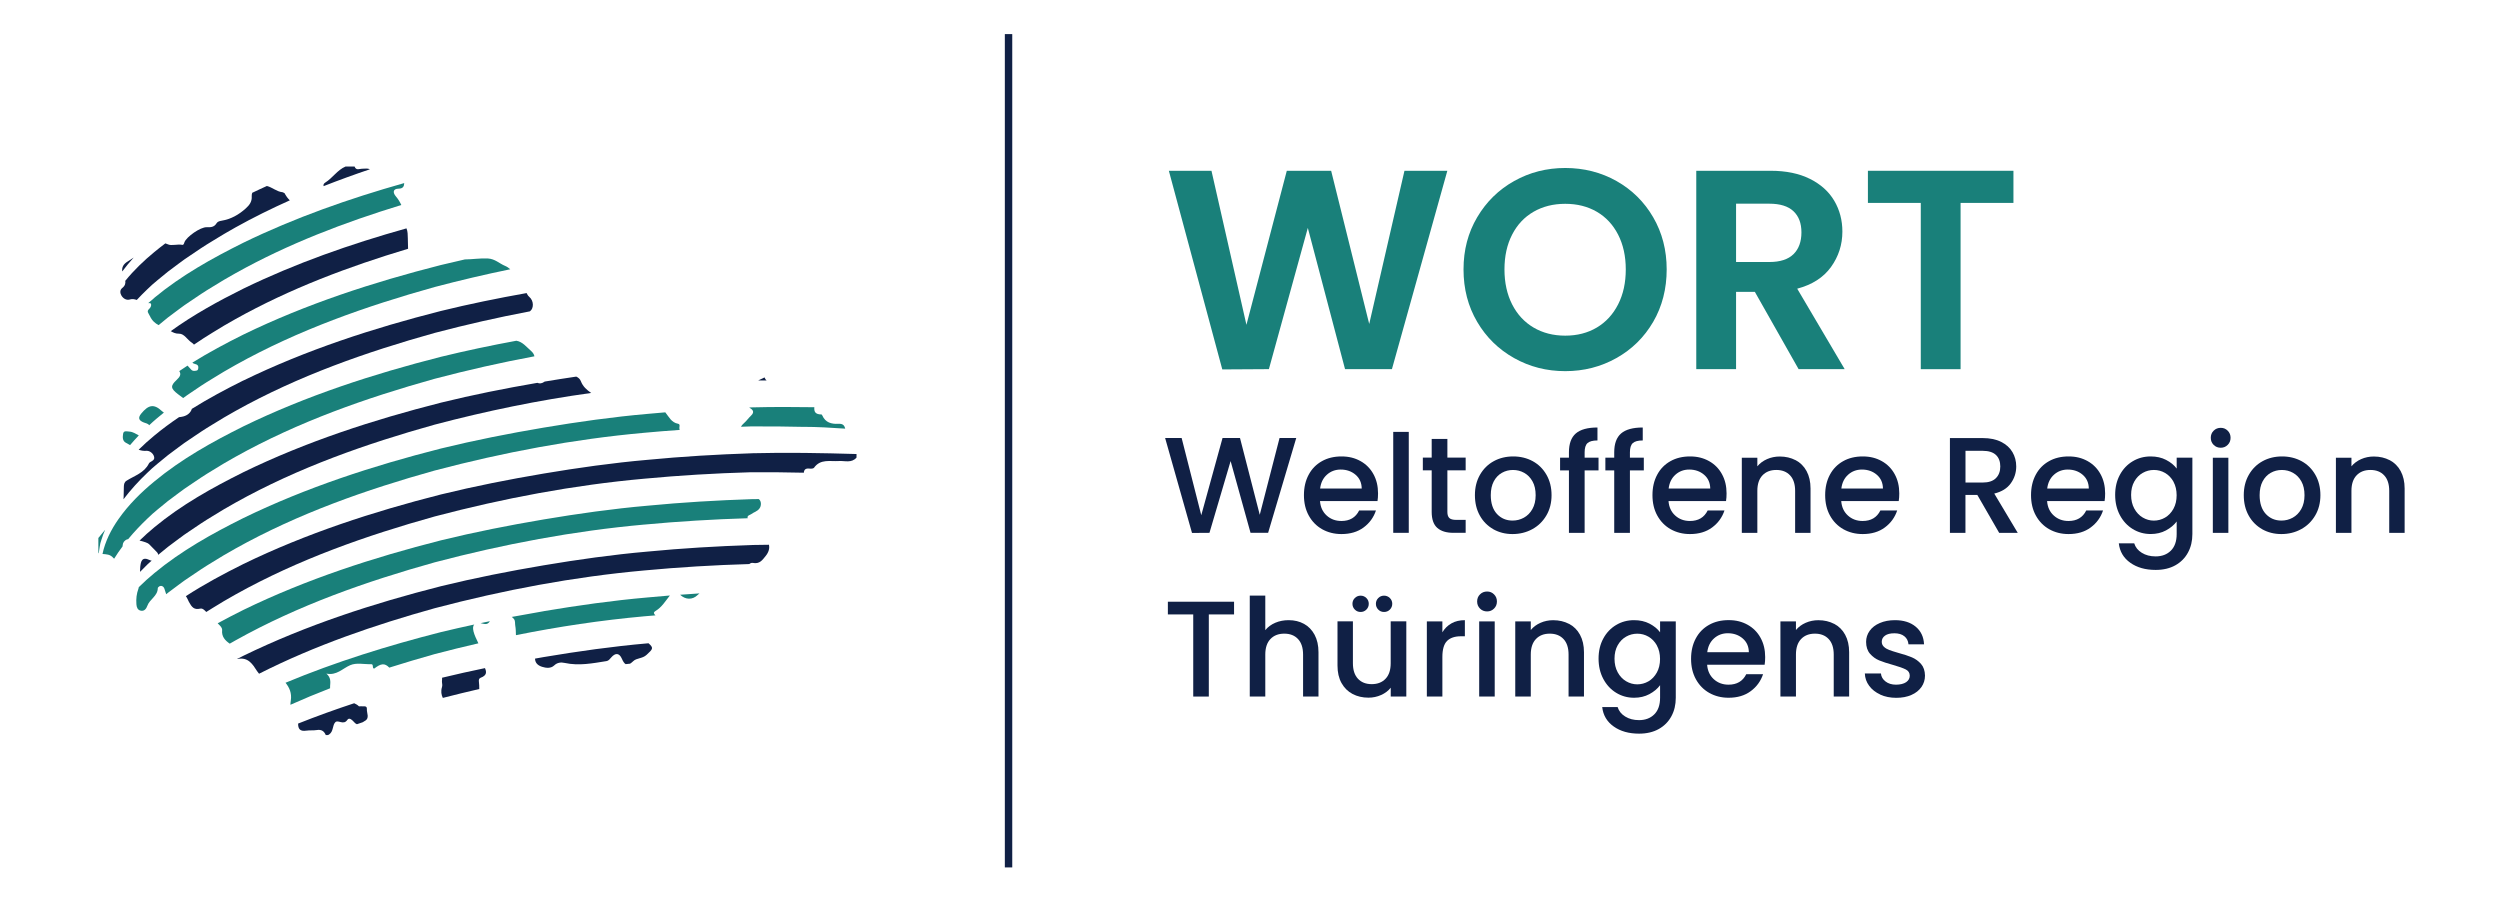
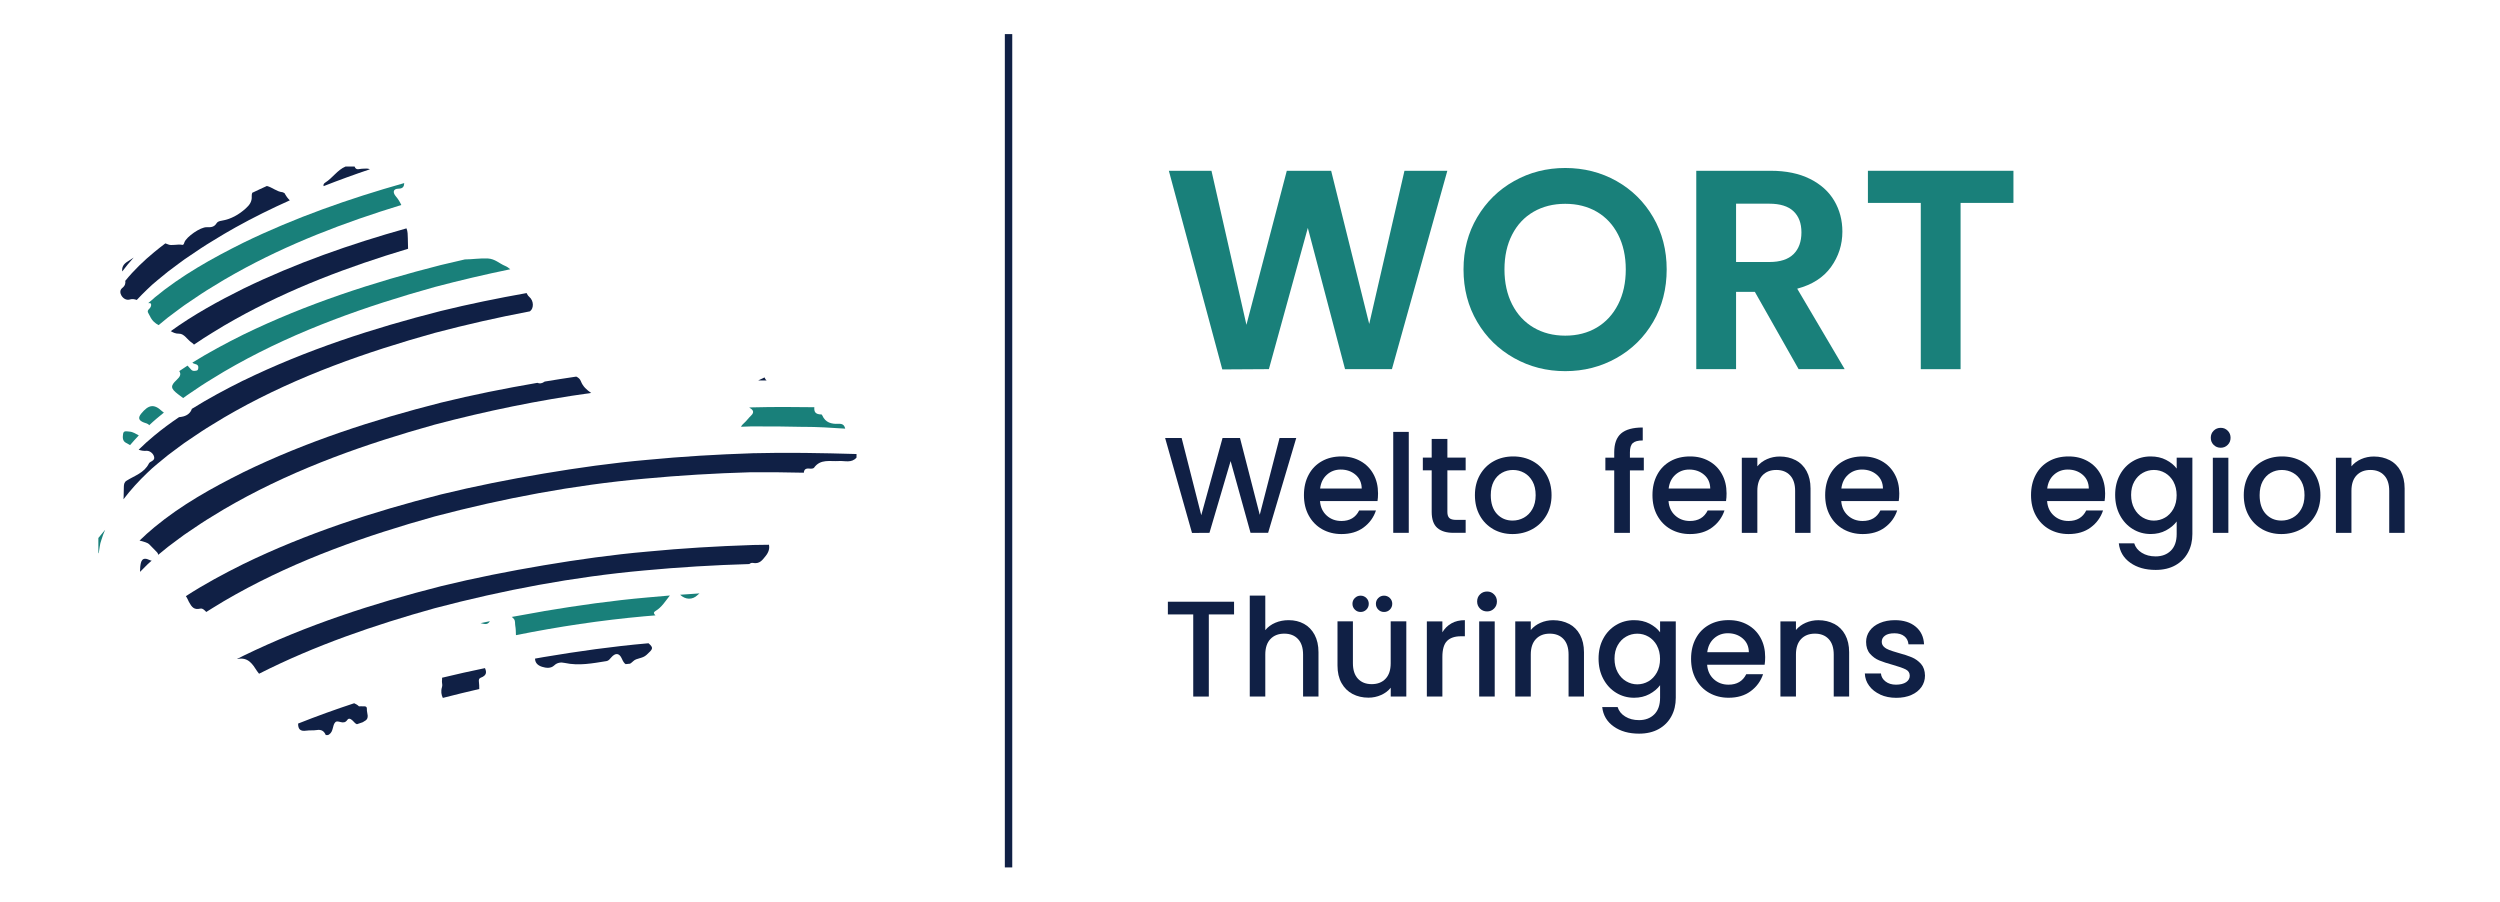
<svg xmlns="http://www.w3.org/2000/svg" id="uuid-cc8ed77c-999f-4c26-bf38-595e88186ce9" viewBox="0 0 610 220">
  <path d="m353.15,41.67l-13.52,48.4h-11.44l-9.08-34.46-9.5,34.46-11.37.07-13.04-48.47h10.4l8.53,37.59,9.85-37.59h10.82l9.29,37.38,8.6-37.38h10.47Z" style="fill:#19807a;" />
  <path d="m369.44,87.37c-3.79-2.13-6.8-5.07-9.01-8.84-2.22-3.77-3.33-8.03-3.33-12.79s1.11-8.96,3.33-12.72,5.22-6.72,9.01-8.84c3.79-2.13,7.95-3.19,12.48-3.19s8.75,1.06,12.52,3.19c3.77,2.13,6.75,5.07,8.94,8.84,2.19,3.77,3.29,8.01,3.29,12.72s-1.1,9.03-3.29,12.79c-2.2,3.77-5.19,6.72-8.98,8.84-3.79,2.13-7.95,3.19-12.48,3.19s-8.69-1.06-12.48-3.19Zm20.18-7.45c2.22-1.32,3.95-3.2,5.2-5.65,1.25-2.45,1.87-5.29,1.87-8.53s-.63-6.07-1.87-8.49c-1.25-2.43-2.98-4.29-5.2-5.58-2.22-1.29-4.78-1.94-7.7-1.94s-5.49.65-7.73,1.94c-2.24,1.29-3.99,3.16-5.23,5.58-1.25,2.43-1.87,5.26-1.87,8.49s.63,6.08,1.87,8.53c1.25,2.45,2.99,4.33,5.23,5.65,2.24,1.32,4.82,1.98,7.73,1.98s5.48-.66,7.7-1.98Z" style="fill:#19807a;" />
  <path d="m438.86,90.07l-10.68-18.86h-4.58v18.86h-9.71v-48.4h18.17c3.74,0,6.93.66,9.57,1.98,2.64,1.32,4.61,3.1,5.93,5.34,1.32,2.24,1.98,4.75,1.98,7.52,0,3.19-.93,6.07-2.77,8.63-1.85,2.57-4.6,4.33-8.25,5.3l11.58,19.63h-11.24Zm-15.26-26.14h8.12c2.63,0,4.6-.64,5.89-1.91,1.29-1.27,1.94-3.04,1.94-5.31s-.65-3.94-1.94-5.17c-1.29-1.22-3.26-1.84-5.89-1.84h-8.12v14.22Z" style="fill:#19807a;" />
  <path d="m491.28,41.67v7.84h-12.9v40.57h-9.71v-40.57h-12.9v-7.84h35.5Z" style="fill:#19807a;" />
  <path d="m316.28,106.88l-6.86,23.13h-4.29l-4.86-17.51-5.16,17.51-4.26.03-6.56-23.17h4.03l4.79,18.84,5.19-18.84h4.26l4.82,18.74,4.83-18.74h4.06Z" style="fill:#102045;" />
  <path d="m336.09,122.26h-14.01c.11,1.47.65,2.64,1.63,3.53.98.89,2.18,1.33,3.59,1.33,2.04,0,3.48-.85,4.33-2.56h4.1c-.56,1.68-1.56,3.07-3.01,4.14-1.45,1.08-3.26,1.61-5.41,1.61-1.75,0-3.32-.4-4.71-1.18-1.39-.79-2.47-1.9-3.26-3.33-.79-1.43-1.18-3.09-1.18-4.98s.38-3.55,1.15-4.98c.76-1.43,1.84-2.53,3.23-3.31,1.38-.78,2.98-1.16,4.78-1.16s3.27.38,4.63,1.13c1.35.75,2.41,1.81,3.16,3.18.76,1.37,1.13,2.93,1.13,4.71,0,.69-.04,1.31-.13,1.86Zm-3.83-3.06c-.02-1.4-.52-2.52-1.5-3.36-.98-.84-2.19-1.27-3.63-1.27-1.31,0-2.43.42-3.36,1.25-.93.83-1.49,1.96-1.66,3.38h10.15Z" style="fill:#102045;" />
  <path d="m343.74,105.38v24.63h-3.79v-24.63h3.79Z" style="fill:#102045;" />
  <path d="m353.16,114.77v10.15c0,.69.16,1.18.48,1.48.32.3.87.45,1.65.45h2.33v3.16h-2.99c-1.71,0-3.02-.4-3.93-1.2-.91-.8-1.37-2.1-1.37-3.9v-10.15h-2.16v-3.1h2.16v-4.56h3.83v4.56h4.46v3.1h-4.46Z" style="fill:#102045;" />
  <path d="m364.38,129.13c-1.4-.79-2.5-1.9-3.3-3.33-.8-1.43-1.2-3.09-1.2-4.98s.41-3.52,1.23-4.96c.82-1.44,1.94-2.55,3.36-3.33,1.42-.78,3.01-1.16,4.76-1.16s3.34.39,4.76,1.16c1.42.78,2.54,1.89,3.36,3.33.82,1.44,1.23,3.09,1.23,4.96s-.42,3.52-1.27,4.96c-.85,1.44-1.99,2.56-3.45,3.35-1.45.79-3.06,1.18-4.81,1.18s-3.29-.4-4.69-1.18Zm7.44-2.81c.85-.47,1.55-1.16,2.08-2.1.53-.93.8-2.06.8-3.39s-.25-2.46-.77-3.38c-.51-.92-1.19-1.61-2.03-2.08-.85-.47-1.75-.7-2.73-.7s-1.88.23-2.71.7-1.49,1.16-1.98,2.08c-.49.92-.73,2.05-.73,3.38,0,1.97.51,3.5,1.51,4.58,1.01,1.08,2.28,1.61,3.81,1.61.98,0,1.89-.23,2.75-.7Z" style="fill:#102045;" />
-   <path d="m390.04,114.77h-3.39v15.25h-3.83v-15.25h-2.16v-3.1h2.16v-1.3c0-2.11.56-3.64,1.68-4.61,1.12-.96,2.88-1.45,5.28-1.45v3.16c-1.15,0-1.96.22-2.43.65-.47.43-.7,1.18-.7,2.25v1.3h3.39v3.1Z" style="fill:#102045;" />
  <path d="m401.09,114.77h-3.39v15.25h-3.83v-15.25h-2.16v-3.1h2.16v-1.3c0-2.11.56-3.64,1.68-4.61,1.12-.96,2.88-1.45,5.28-1.45v3.16c-1.15,0-1.96.22-2.43.65-.47.43-.7,1.18-.7,2.25v1.3h3.39v3.1Z" style="fill:#102045;" />
  <path d="m421.13,122.26h-14.01c.11,1.47.65,2.64,1.63,3.53.98.89,2.18,1.33,3.59,1.33,2.04,0,3.48-.85,4.33-2.56h4.1c-.56,1.68-1.56,3.07-3.01,4.14-1.45,1.08-3.26,1.61-5.41,1.61-1.75,0-3.32-.4-4.71-1.18-1.39-.79-2.47-1.9-3.26-3.33-.79-1.43-1.18-3.09-1.18-4.98s.38-3.55,1.15-4.98c.76-1.43,1.84-2.53,3.23-3.31,1.38-.78,2.98-1.16,4.78-1.16s3.27.38,4.63,1.13c1.35.75,2.41,1.81,3.16,3.18.76,1.37,1.13,2.93,1.13,4.71,0,.69-.04,1.31-.13,1.86Zm-3.83-3.06c-.02-1.4-.52-2.52-1.5-3.36-.98-.84-2.19-1.27-3.63-1.27-1.31,0-2.43.42-3.36,1.25s-1.49,1.96-1.66,3.38h10.15Z" style="fill:#102045;" />
  <path d="m438.12,112.27c1.14.6,2.04,1.49,2.68,2.67.64,1.18.97,2.6.97,4.26v10.82h-3.76v-10.25c0-1.64-.41-2.9-1.23-3.78-.82-.88-1.94-1.32-3.36-1.32s-2.55.44-3.38,1.32c-.83.87-1.25,2.13-1.25,3.78v10.25h-3.79v-18.34h3.79v2.1c.62-.75,1.42-1.34,2.38-1.76.96-.42,1.99-.63,3.08-.63,1.44,0,2.73.3,3.88.9Z" style="fill:#102045;" />
  <path d="m463.27,122.26h-14.01c.11,1.47.65,2.64,1.63,3.53.98.89,2.18,1.33,3.59,1.33,2.04,0,3.48-.85,4.33-2.56h4.1c-.56,1.68-1.56,3.07-3.01,4.14-1.45,1.08-3.26,1.61-5.41,1.61-1.75,0-3.32-.4-4.71-1.18-1.39-.79-2.47-1.9-3.26-3.33-.79-1.43-1.18-3.09-1.18-4.98s.38-3.55,1.15-4.98c.76-1.43,1.84-2.53,3.23-3.31,1.38-.78,2.98-1.16,4.78-1.16s3.27.38,4.63,1.13c1.35.75,2.41,1.81,3.16,3.18.76,1.37,1.13,2.93,1.13,4.71,0,.69-.04,1.31-.13,1.86Zm-3.83-3.06c-.02-1.4-.52-2.52-1.5-3.36-.98-.84-2.19-1.27-3.63-1.27-1.31,0-2.43.42-3.36,1.25-.93.83-1.49,1.96-1.66,3.38h10.15Z" style="fill:#102045;" />
-   <path d="m487.8,130.02l-5.33-9.25h-2.9v9.25h-3.79v-23.13h7.99c1.77,0,3.28.31,4.51.93,1.23.62,2.15,1.45,2.76,2.5.61,1.04.92,2.21.92,3.49,0,1.51-.44,2.88-1.32,4.11-.88,1.23-2.22,2.07-4.04,2.51l5.73,9.59h-4.53Zm-8.22-12.28h4.2c1.42,0,2.49-.35,3.21-1.06.72-.71,1.08-1.67,1.08-2.86s-.35-2.14-1.06-2.81c-.71-.67-1.79-1.01-3.23-1.01h-4.2v7.76Z" style="fill:#102045;" />
  <path d="m513.5,122.26h-14.01c.11,1.47.65,2.64,1.63,3.53.98.89,2.18,1.33,3.59,1.33,2.04,0,3.48-.85,4.33-2.56h4.1c-.56,1.68-1.56,3.07-3.01,4.14-1.45,1.08-3.26,1.61-5.41,1.61-1.75,0-3.32-.4-4.71-1.18-1.39-.79-2.47-1.9-3.26-3.33-.79-1.43-1.18-3.09-1.18-4.98s.38-3.55,1.15-4.98c.76-1.43,1.84-2.53,3.23-3.31,1.38-.78,2.98-1.16,4.78-1.16s3.27.38,4.63,1.13c1.35.75,2.41,1.81,3.16,3.18.76,1.37,1.13,2.93,1.13,4.71,0,.69-.04,1.31-.13,1.86Zm-3.83-3.06c-.02-1.4-.52-2.52-1.5-3.36-.98-.84-2.19-1.27-3.63-1.27-1.31,0-2.43.42-3.36,1.25-.93.83-1.49,1.96-1.66,3.38h10.15Z" style="fill:#102045;" />
  <path d="m528.53,112.22c1.1.57,1.96,1.27,2.58,2.11v-2.66h3.83v18.64c0,1.68-.35,3.19-1.07,4.51-.71,1.32-1.74,2.36-3.08,3.11-1.34.75-2.95,1.13-4.81,1.13-2.48,0-4.55-.58-6.19-1.75-1.64-1.16-2.58-2.75-2.8-4.74h3.76c.29.95.9,1.73,1.85,2.31.94.59,2.07.88,3.38.88,1.53,0,2.77-.47,3.71-1.4.94-.93,1.42-2.29,1.42-4.06v-3.06c-.64.87-1.52,1.59-2.61,2.18-1.1.59-2.35.88-3.74.88-1.6,0-3.06-.41-4.38-1.22-1.32-.81-2.36-1.94-3.13-3.39-.77-1.45-1.15-3.1-1.15-4.94s.38-3.47,1.15-4.89c.76-1.42,1.81-2.52,3.13-3.31,1.32-.79,2.78-1.18,4.38-1.18,1.42,0,2.68.28,3.78.85Zm1.8,5.31c-.52-.93-1.21-1.64-2.05-2.13-.84-.49-1.75-.73-2.73-.73s-1.89.24-2.73.72c-.85.48-1.53,1.18-2.05,2.1-.52.92-.78,2.01-.78,3.28s.26,2.38.78,3.33c.52.95,1.21,1.68,2.06,2.18.85.5,1.76.75,2.71.75s1.89-.24,2.73-.73,1.53-1.21,2.05-2.15c.52-.94.78-2.05.78-3.31s-.26-2.36-.78-3.3Z" style="fill:#102045;" />
  <path d="m540.13,108.55c-.47-.47-.7-1.04-.7-1.73s.23-1.27.7-1.73c.47-.47,1.04-.7,1.73-.7s1.23.23,1.7.7c.47.47.7,1.04.7,1.73s-.23,1.27-.7,1.73c-.47.47-1.03.7-1.7.7s-1.27-.23-1.73-.7Zm3.59,3.13v18.34h-3.79v-18.34h3.79Z" style="fill:#102045;" />
  <path d="m551.98,129.13c-1.4-.79-2.5-1.9-3.3-3.33-.8-1.43-1.2-3.09-1.2-4.98s.41-3.52,1.23-4.96c.82-1.44,1.94-2.55,3.36-3.33,1.42-.78,3.01-1.16,4.76-1.16s3.34.39,4.76,1.16c1.42.78,2.54,1.89,3.36,3.33.82,1.44,1.23,3.09,1.23,4.96s-.42,3.52-1.27,4.96c-.85,1.44-1.99,2.56-3.45,3.35-1.45.79-3.06,1.18-4.81,1.18s-3.29-.4-4.69-1.18Zm7.44-2.81c.85-.47,1.55-1.16,2.08-2.1.53-.93.8-2.06.8-3.39s-.25-2.46-.77-3.38c-.51-.92-1.19-1.61-2.03-2.08-.85-.47-1.75-.7-2.73-.7s-1.88.23-2.71.7c-.83.47-1.49,1.16-1.98,2.08-.49.92-.73,2.05-.73,3.38,0,1.97.51,3.5,1.51,4.58,1.01,1.08,2.28,1.61,3.81,1.61.98,0,1.89-.23,2.75-.7Z" style="fill:#102045;" />
  <path d="m583.08,112.27c1.14.6,2.04,1.49,2.68,2.67.64,1.18.97,2.6.97,4.26v10.82h-3.76v-10.25c0-1.64-.41-2.9-1.23-3.78-.82-.88-1.94-1.32-3.36-1.32s-2.55.44-3.38,1.32c-.83.87-1.25,2.13-1.25,3.78v10.25h-3.79v-18.34h3.79v2.1c.62-.75,1.42-1.34,2.38-1.76.96-.42,1.99-.63,3.08-.63,1.44,0,2.73.3,3.88.9Z" style="fill:#102045;" />
  <path d="m301.11,146.82v3.1h-6.16v20.04h-3.8v-20.04h-6.19v-3.1h16.14Z" style="fill:#102045;" />
  <path d="m318.16,152.21c1.1.6,1.96,1.49,2.6,2.67.63,1.18.95,2.6.95,4.26v10.82h-3.76v-10.25c0-1.64-.41-2.9-1.23-3.78-.82-.88-1.94-1.32-3.36-1.32s-2.55.44-3.38,1.32c-.83.87-1.25,2.13-1.25,3.78v10.25h-3.79v-24.63h3.79v8.42c.64-.78,1.46-1.38,2.45-1.8.99-.42,2.07-.63,3.25-.63,1.4,0,2.65.3,3.74.9Z" style="fill:#102045;" />
  <path d="m343.14,151.62v18.34h-3.8v-2.16c-.6.76-1.38,1.35-2.35,1.78-.96.43-1.99.65-3.08.65-1.44,0-2.74-.3-3.88-.9-1.14-.6-2.04-1.49-2.7-2.67-.66-1.18-.98-2.6-.98-4.26v-10.79h3.76v10.22c0,1.64.41,2.9,1.23,3.78.82.88,1.94,1.32,3.36,1.32s2.55-.44,3.38-1.32c.83-.87,1.25-2.13,1.25-3.78v-10.22h3.8Zm-12.56-2.88c-.39-.39-.58-.86-.58-1.41s.19-1.03.58-1.41c.39-.39.86-.58,1.41-.58s1.03.2,1.41.58c.39.39.58.86.58,1.41s-.2,1.03-.58,1.41c-.39.39-.86.58-1.41.58s-1.03-.19-1.41-.58Zm5.72,0c-.39-.39-.58-.86-.58-1.41s.2-1.03.58-1.41c.39-.39.86-.58,1.41-.58s1.03.2,1.42.58c.39.39.58.86.58,1.41s-.2,1.03-.58,1.41c-.39.39-.86.58-1.42.58s-1.03-.19-1.41-.58Z" style="fill:#102045;" />
  <path d="m354.15,152.1c.92-.52,2.01-.78,3.28-.78v3.93h-.96c-1.49,0-2.61.38-3.38,1.13-.76.76-1.15,2.06-1.15,3.93v9.65h-3.79v-18.34h3.79v2.66c.56-.93,1.29-1.66,2.22-2.18Z" style="fill:#102045;" />
  <path d="m361.12,148.49c-.47-.47-.7-1.04-.7-1.73s.23-1.27.7-1.73c.47-.47,1.04-.7,1.73-.7s1.23.23,1.7.7.7,1.04.7,1.73-.23,1.27-.7,1.73c-.47.47-1.03.7-1.7.7s-1.27-.23-1.73-.7Zm3.59,3.13v18.34h-3.79v-18.34h3.79Z" style="fill:#102045;" />
  <path d="m382.84,152.21c1.14.6,2.04,1.49,2.68,2.67.64,1.18.97,2.6.97,4.26v10.82h-3.76v-10.25c0-1.64-.41-2.9-1.23-3.78-.82-.88-1.94-1.32-3.36-1.32s-2.55.44-3.38,1.32c-.83.87-1.25,2.13-1.25,3.78v10.25h-3.79v-18.34h3.79v2.1c.62-.75,1.42-1.34,2.38-1.76.96-.42,1.99-.63,3.08-.63,1.44,0,2.73.3,3.88.9Z" style="fill:#102045;" />
  <path d="m402.48,152.17c1.1.57,1.96,1.27,2.58,2.11v-2.66h3.83v18.64c0,1.68-.35,3.19-1.07,4.51-.71,1.32-1.74,2.36-3.08,3.11-1.34.75-2.95,1.13-4.81,1.13-2.48,0-4.55-.58-6.19-1.75-1.64-1.16-2.58-2.75-2.8-4.74h3.76c.29.95.9,1.73,1.85,2.31.94.59,2.07.88,3.38.88,1.53,0,2.77-.47,3.71-1.4.94-.93,1.42-2.29,1.42-4.06v-3.06c-.64.87-1.52,1.59-2.61,2.18-1.1.59-2.35.88-3.74.88-1.6,0-3.06-.41-4.38-1.22-1.32-.81-2.36-1.94-3.13-3.39-.77-1.45-1.15-3.1-1.15-4.94s.38-3.47,1.15-4.89c.76-1.42,1.81-2.52,3.13-3.31,1.32-.79,2.78-1.18,4.38-1.18,1.42,0,2.68.28,3.78.85Zm1.8,5.31c-.52-.93-1.21-1.64-2.05-2.13-.84-.49-1.75-.73-2.73-.73s-1.89.24-2.73.72c-.85.48-1.53,1.18-2.05,2.1-.52.92-.78,2.01-.78,3.28s.26,2.38.78,3.33c.52.95,1.21,1.68,2.06,2.18.85.5,1.76.75,2.71.75s1.89-.24,2.73-.73c.84-.49,1.53-1.21,2.05-2.15.52-.94.78-2.05.78-3.31s-.26-2.36-.78-3.3Z" style="fill:#102045;" />
  <path d="m430.55,162.2h-14.01c.11,1.47.65,2.64,1.63,3.53.98.89,2.18,1.33,3.59,1.33,2.04,0,3.48-.85,4.33-2.56h4.1c-.56,1.68-1.56,3.07-3.01,4.14-1.45,1.08-3.26,1.61-5.41,1.61-1.75,0-3.32-.4-4.71-1.18-1.39-.79-2.47-1.9-3.26-3.33-.79-1.43-1.18-3.09-1.18-4.98s.38-3.55,1.15-4.98c.76-1.43,1.84-2.53,3.23-3.31,1.38-.78,2.98-1.16,4.78-1.16s3.27.38,4.63,1.13c1.35.75,2.41,1.81,3.16,3.18.76,1.37,1.13,2.93,1.13,4.71,0,.69-.04,1.31-.13,1.86Zm-3.83-3.06c-.02-1.4-.52-2.52-1.5-3.36-.98-.84-2.19-1.27-3.63-1.27-1.31,0-2.43.42-3.36,1.25-.93.83-1.49,1.96-1.66,3.38h10.15Z" style="fill:#102045;" />
  <path d="m447.54,152.21c1.14.6,2.04,1.49,2.68,2.67.64,1.18.97,2.6.97,4.26v10.82h-3.76v-10.25c0-1.64-.41-2.9-1.23-3.78-.82-.88-1.94-1.32-3.36-1.32s-2.55.44-3.38,1.32c-.83.87-1.25,2.13-1.25,3.78v10.25h-3.79v-18.34h3.79v2.1c.62-.75,1.42-1.34,2.38-1.76.96-.42,1.99-.63,3.08-.63,1.44,0,2.73.3,3.88.9Z" style="fill:#102045;" />
  <path d="m458.79,169.47c-1.14-.52-2.05-1.23-2.71-2.13-.67-.9-1.02-1.9-1.06-3.01h3.93c.07.78.44,1.43,1.12,1.95.67.52,1.53.78,2.55.78s1.89-.21,2.48-.61c.59-.41.88-.94.88-1.58,0-.69-.33-1.2-.98-1.53-.66-.33-1.69-.7-3.11-1.1-1.38-.38-2.49-.74-3.36-1.1-.86-.35-1.61-.9-2.25-1.63-.63-.73-.95-1.7-.95-2.9,0-.98.29-1.87.86-2.68.58-.81,1.4-1.45,2.48-1.91,1.08-.47,2.32-.7,3.71-.7,2.09,0,3.77.53,5.04,1.58,1.28,1.06,1.96,2.49,2.05,4.31h-3.8c-.07-.82-.4-1.48-1-1.96-.6-.49-1.41-.73-2.43-.73s-1.76.19-2.29.57c-.53.38-.8.88-.8,1.5,0,.49.18.9.53,1.23.35.33.79.59,1.3.78.51.19,1.26.43,2.26.72,1.33.35,2.42.72,3.28,1.08.86.37,1.59.9,2.22,1.61.62.71.94,1.66.96,2.83,0,1.04-.29,1.97-.87,2.8-.58.82-1.39,1.47-2.45,1.93-1.05.47-2.29.7-3.71.7s-2.74-.26-3.88-.78Z" style="fill:#102045;" />
  <rect x="245.18" y="8.32" width="1.81" height="203.33" style="fill:#102045;" />
  <path d="m107.86,165.37c.05.36-.06.8-.01,1.15.05.36.11.76,0,1.1-.32,1.06-.17,1.92.2,2.67,2.96-.76,5.92-1.49,8.89-2.17-.01-.6,0-1.2-.09-1.8-.05-.35-.01-.78.41-.94,1.59-.58,1.47-1.45,1.07-2.36-3.51.73-7,1.5-10.48,2.35Z" style="fill:#102045;" />
  <path d="m119.53,151.57c-.76.16-1.52.32-2.28.48.77.12,1.65.62,2.28-.48Z" style="fill:#19807a;" />
-   <path d="m157.2,128c8.4-.79,16.82-1.29,25.24-1.55,0-.03-.03-.04-.03-.07-.12-.65.58-.69.94-.96.29-.22.63-.39.96-.55.84-.42,1.39-1.06,1.35-2.02-.02-.5-.22-.84-.52-1.08-.42,0-.84,0-1.25.02-.13,0-.26,0-.4,0-8.5.28-17.01.78-25.49,1.6-8.49.74-16.94,1.94-25.34,3.35-8.41,1.42-16.78,3.07-25.07,5.1-16.52,4.2-32.84,9.5-48.19,16.97-2.11,1.05-4.21,2.14-6.29,3.27.1.09.19.19.28.28.4.4.86.85.81,1.4-.16,1.58.74,2.52,1.86,3.29.49-.28.97-.56,1.46-.83,15.32-8.55,31.85-14.35,48.57-19.02,16.79-4.43,33.89-7.66,51.13-9.21Z" style="fill:#19807a;" />
  <path d="m132.63,149.14c-2.59.44-5.18.91-7.76,1.39.22.16.41.34.56.55.34.49.2,1.09.29,1.55.14.77.15,1.56.17,2.35,10.36-2.08,20.8-3.65,31.31-4.6.91-.09,1.82-.15,2.73-.23-.33-.35-.65-.66.02-1.07,1.54-.93,2.43-2.44,3.5-3.78-1.83.15-3.65.3-5.48.48-8.49.74-16.94,1.94-25.34,3.35Z" style="fill:#19807a;" />
-   <path d="m115.52,153.96c-.15-.63-.15-1.22.21-1.58-2.73.59-5.45,1.2-8.16,1.86-12.88,3.28-25.63,7.24-37.9,12.35.94,1.18,1.56,2.51,1.29,4.33-.05.34-.1.69-.1,1.05,3.19-1.43,6.42-2.77,9.68-4.03,0-.18,0-.35.01-.55.08-1.02.22-2.05-.91-3.03,2.5.52,3.94-1.25,5.8-2.05,1.57-.68,3.39-.19,5.1-.25.74-.03.15.93.74,1.09,1.69-1.29,2.57-1.42,3.71-.25,3.67-1.16,7.37-2.26,11.07-3.3,3.54-.94,7.1-1.8,10.67-2.63-.46-.99-.97-1.96-1.22-3.01Z" style="fill:#19807a;" />
  <path d="m183.47,110.6c-8.5.28-17.01.78-25.49,1.6-8.49.74-16.94,1.94-25.34,3.35-8.41,1.42-16.78,3.07-25.07,5.1-16.52,4.2-32.84,9.5-48.19,16.97-4.79,2.38-9.54,4.93-14.03,7.84.35.45.56,1.07.75,1.41.69,1.26,1.24,1.98,2.73,1.64.6-.14,1.02.33,1.42.73.03.03.06.06.08.08.5-.32,1-.65,1.52-.95,1.85-1.18,3.75-2.26,5.66-3.34,15.32-8.55,31.85-14.35,48.57-19.02,16.79-4.43,33.89-7.66,51.13-9.21,8.62-.81,17.25-1.32,25.89-1.57,4.32-.03,8.64,0,12.96.11.02,0,.05,0,.07,0,.08-.85.51-1.11,1.46-1,.34.04.88,0,1.03-.21,1.58-2.22,3.91-1.5,6.04-1.64,1.47-.1,3.11.57,4.33-.84v-.87c-8.49-.25-17-.41-25.51-.19Z" style="fill:#102045;" />
  <path d="m87.94,172.34c-.12-.02-.3.05-.36,0-.34-.34-.74-.56-1.16-.75-4.61,1.52-9.18,3.17-13.68,4.96-.02,1.33.5,1.96,2,1.73.85-.13,1.73-.01,2.57-.15,1.1-.18,1.77.24,2.18,1.22h.51c.1-.04.2-.08.3-.12,0-.01.01-.03.02-.04,1.09-.72.75-2.23,1.51-2.98.68-.66,2,.84,2.93-.57.49-.74,1.33.2,1.66.58.24.27.46.42.67.49.48-.17.96-.33,1.43-.49.14-.1.27-.19.41-.26,1.39-.69.51-1.98.59-2.95.08-.98-.99-.58-1.59-.68Z" style="fill:#102045;" />
  <path d="m158.22,156.96c-.08,0-.16.01-.25.02-8.49.74-16.94,1.94-25.34,3.35-.7.12-1.39.25-2.08.37.01.94.55,1.63,1.71,2,.99.31,2.14.45,2.97-.34.79-.75,1.69-.79,2.58-.6,3.44.75,6.8.09,10.17-.45.53-.09.8-.48,1.13-.86,1.04-1.22,2-1.17,2.64.31.29.67.58,1.1.91,1.29.36-.04.72-.07,1.08-.11.23-.14.47-.33.75-.6.86-.84,2.23-.58,3.28-1.56,1.5-1.4,1.82-1.64.47-2.82Z" style="fill:#102045;" />
  <path d="m30.78,108.07c.33.17.64.35.95.54.69-.81,1.41-1.61,2.14-2.37-.73-.38-1.43-.88-2.29-.93-.57-.03-1.41-.33-1.54.52-.11.78-.23,1.75.73,2.24Z" style="fill:#19807a;" />
  <path d="m170.21,145.19c.15-.15.31-.28.46-.4-1.57.1-3.14.21-4.72.33,1.27,1.21,2.99,1.32,4.26.07Z" style="fill:#19807a;" />
  <path d="m186.55,92.09c-.53.25-1.05.5-1.57.75.69,0,1.38,0,2.07,0-.22-.18-.39-.42-.5-.75Z" style="fill:#102045;" />
  <path d="m88.41,41.16c-.66,0-1.51.53-1.89-.52h-2.22c-2,.85-3.14,2.79-4.94,3.91-.4.25-.49.54-.4.87,3.74-1.47,7.51-2.84,11.31-4.12-.59-.28-1.23-.13-1.86-.13Z" style="fill:#102045;" />
  <path d="m36.39,103.77c1.15-1.1,2.37-2.1,3.6-3.1-.17-.13-.34-.22-.5-.38-1.97-1.84-3.29-1.48-5.01.6-.94,1.14-.54,1.74.62,2.2.46.18,1.04.25,1.3.68Z" style="fill:#19807a;" />
  <path d="m196.04,104.15c3.4,0,6.8.21,10.19.44-.23-.96-.7-1.23-1.71-1.18-1.64.08-3.11-.3-3.86-2-.05-.11-.14-.28-.22-.28-1.68-.01-1.81-.84-1.74-1.77-5.08-.08-10.16-.09-15.25.04-.22,0-.43.02-.65.03.01,0,.02,0,.03.01.84.52,1.39,1.06.41,1.99-.63.59-1.12,1.32-1.77,1.88-.3.25-.51.53-.68.82.76-.03,1.52-.06,2.28-.08,4.32-.03,8.64,0,12.96.11Z" style="fill:#19807a;" />
  <path d="m34.22,138.31c-.04.4-.05.81-.06,1.23.59-.6,1.17-1.2,1.78-1.78.34-.34.72-.64,1.07-.96-.17-.02-.34-.07-.5-.15-1.91-.93-2.15.4-2.29,1.66Z" style="fill:#102045;" />
-   <path d="m51.83,137.17c1.85-1.18,3.75-2.26,5.66-3.34,15.32-8.55,31.85-14.35,48.57-19.02,16.79-4.43,33.89-7.66,51.13-9.21,2.88-.27,5.76-.5,8.65-.7-.02-.08-.03-.15-.05-.22-.13-.43.3-1.17-.33-1.28-1.66-.3-2.24-1.7-3.13-2.79-1.45.12-2.91.24-4.36.38-8.49.74-16.94,1.94-25.34,3.35-8.41,1.42-16.78,3.07-25.07,5.1-16.52,4.2-32.84,9.5-48.19,16.97-7.62,3.79-15.13,7.98-21.7,13.42-1.32,1.08-2.59,2.24-3.81,3.44-.03.1-.04.22-.07.32-.49,1.33-.6,2.52-.51,3.84.05.73.28,1.4,1.04,1.57.9.2,1.38-.49,1.63-1.19.56-1.6,2.51-2.35,2.55-4.28,0-.27.54-.71,1.04-.53.43.16.57.56.69,1.01.11.39.21.7.32.98.15-.12.3-.24.44-.36,1.78-1.28,3.5-2.7,5.34-3.88,1.81-1.24,3.64-2.47,5.52-3.59Z" style="fill:#19807a;" />
+   <path d="m51.83,137.17Z" style="fill:#19807a;" />
  <path d="m32.6,62.85c-.48.32-.96.65-1.45.95-1.1.67-1.45,1.48-1.32,2.43.87-1.17,1.8-2.29,2.77-3.37Z" style="fill:#102045;" />
  <path d="m24,131.26v3.7s.06.02.09.03c.2-1.06.24-2.2.64-3.22.25-.85.57-1.68.92-2.5-.55.66-1.08,1.34-1.64,1.99Z" style="fill:#19807a;" />
  <path d="m183.47,132.99c-8.5.28-17.01.78-25.49,1.6-8.49.74-16.94,1.94-25.34,3.35-8.41,1.42-16.78,3.07-25.07,5.1-16.52,4.2-32.84,9.5-48.19,16.97-.52.26-1.03.52-1.55.78.06,0,.09.02.16,0,2.57-.51,3.65,1.27,4.74,2.97.15.23.31.43.48.63,13.68-6.93,28.21-11.9,42.87-15.99,16.79-4.43,33.89-7.66,51.13-9.21,8.52-.8,17.07-1.31,25.61-1.56.27-.2.55-.34.87-.28,1.68.33,2.33-.71,3.13-1.69.77-.95,1-1.91.8-2.74-1.38.02-2.76.03-4.13.06Z" style="fill:#102045;" />
  <path d="m59.37,115.23c-7.62,3.79-15.13,7.98-21.7,13.42-1.25,1.03-2.46,2.12-3.62,3.25,1.07.25,2.05.58,2.31.86.5.54,1.03,1.06,1.55,1.58.33.33.67.62.69,1.04.79-.65,1.59-1.28,2.37-1.94,1.78-1.28,3.5-2.7,5.34-3.88,1.81-1.24,3.64-2.47,5.52-3.59,1.85-1.18,3.75-2.26,5.66-3.34,15.32-8.55,31.85-14.35,48.57-19.02,12.58-3.32,25.33-5.96,38.19-7.73-1.06-.72-2.02-1.55-2.53-2.89-.19-.51-.62-.87-1.11-1.1-2.57.38-5.14.78-7.7,1.21-.67.49-1.25.55-1.79.31-7.9,1.36-15.76,2.92-23.55,4.84-16.52,4.2-32.84,9.5-48.19,16.97Z" style="fill:#102045;" />
  <path d="m31.68,73.07c.61-.18,1.16-.07,1.69.12.83-.89,1.69-1.76,2.57-2.6,1.58-1.58,3.35-2.88,5.04-4.31,1.78-1.28,3.5-2.7,5.34-3.88,1.81-1.24,3.64-2.47,5.52-3.59,1.85-1.18,3.75-2.26,5.66-3.34,4.32-2.41,8.74-4.58,13.22-6.59-.41-.38-.8-.87-1.16-1.51-.03-.05-.03-.14-.07-.17-.2-.12-.4-.29-.61-.31-1.34-.12-2.45-1.19-3.76-1.51-1.2.53-2.38,1.1-3.57,1.66-.09.24-.15.51-.13.83.1,1.32-.55,2.17-1.46,2.99-1.7,1.53-3.6,2.61-5.87,2.99-.51.09-.99.19-1.26.64-.57.94-1.4.99-2.39.95-1.5-.07-4.95,2.33-5.44,3.68-.11.31-.18.68-.53.62-1.18-.23-2.62.29-3.46-.11-.23-.11-.45-.19-.66-.25-.9.68-1.8,1.38-2.67,2.1-2.58,2.12-5.01,4.45-7.11,7.04.1.62-.05,1.21-.75,1.76-.64.5-.51,1.31-.18,1.85.42.7,1.2,1.19,2.04.95Z" style="fill:#102045;" />
  <path d="m46.93,88.48c.15.15.37.27.7.35.51.11.79.34.76.85-.02.29-.05.67-.41.74-.47.09-.96.21-1.36-.26-.27-.33-.57-.64-.86-.95-.68.44-1.35.89-2.02,1.34.53.81.16,1.4-.63,2.14-1.6,1.49-1.48,2.1.32,3.49.42.32.84.63,1.26.95.54-.39,1.07-.79,1.63-1.15,1.81-1.24,3.64-2.47,5.52-3.59,1.85-1.18,3.75-2.26,5.66-3.34,15.32-8.55,31.85-14.35,48.57-19.02,6.11-1.61,12.26-3.06,18.44-4.33-.37-.32-.78-.62-1.31-.84-1.34-.55-2.4-1.69-4.15-1.79-1.89-.1-3.75.22-5.62.23-1.96.44-3.91.89-5.86,1.37-16.52,4.2-32.84,9.5-48.19,16.97-4.23,2.1-8.42,4.34-12.44,6.84Z" style="fill:#19807a;" />
  <path d="m41.67,80.8c.57.34,1.18.64,2.02.62,1.27-.02,2.01,1.48,3.08,2.17.26.16.42.33.56.5,1.48-1,2.97-1.99,4.5-2.91,1.85-1.18,3.75-2.26,5.66-3.34,13.33-7.44,27.59-12.8,42.08-17.14-.04-.85-.03-1.7-.06-2.55-.03-.83,0-1.67-.33-2.43-13.65,3.83-27.07,8.52-39.82,14.72-6.12,3.04-12.16,6.36-17.7,10.36Z" style="fill:#102045;" />
  <path d="m37.67,72.67c-.51.42-1.01.87-1.51,1.3.09,0,.17,0,.26-.01.63-.12.59.84.02,1.36-.75.69-.24,1,.13,1.79.54,1.15,1.26,1.76,2.13,2.22.76-.62,1.53-1.23,2.28-1.87,1.78-1.28,3.5-2.7,5.34-3.88,1.81-1.24,3.64-2.47,5.52-3.59,1.85-1.18,3.75-2.26,5.66-3.34,12.82-7.16,26.5-12.37,40.42-16.63-.34-.74-.77-1.45-1.35-2.13-.69-.81-.82-1.84.72-1.86,1.07-.01,1.32-.6,1.34-1.36-13.45,3.8-26.68,8.44-39.26,14.56-7.62,3.79-15.13,7.98-21.7,13.42Z" style="fill:#19807a;" />
-   <path d="m40.98,122.25c1.78-1.28,3.5-2.7,5.34-3.88,1.81-1.24,3.64-2.47,5.52-3.59,1.85-1.18,3.75-2.26,5.66-3.34,15.32-8.55,31.85-14.35,48.57-19.02,8.04-2.12,16.16-3.96,24.33-5.48-.09-.47-.36-.91-.84-1.33-1.11-.95-2.04-2.22-3.57-2.47-6.17,1.14-12.31,2.43-18.41,3.92-16.52,4.2-32.84,9.5-48.19,16.97-7.62,3.79-15.13,7.98-21.7,13.42-3.29,2.7-6.34,5.73-8.77,9.2-1.81,2.57-3.27,5.46-3.91,8.52.91.09,1.87.03,2.68,1.01.05.06.11.1.16.14.64-1.04,1.33-2.04,2.06-3.01,0-.09.02-.18.02-.27.05-.69.43-1.13,1.02-1.42.07-.03.19-.05.31-.06,1.46-1.77,3.05-3.44,4.7-5.02,1.58-1.58,3.35-2.88,5.04-4.31Z" style="fill:#19807a;" />
  <path d="m59.37,92.84c-4.28,2.13-8.51,4.39-12.56,6.92-.29.93-1.03,1.57-2.07,1.85-.37.1-.71.14-1.06.18-2.07,1.4-4.08,2.88-6.01,4.48-1.33,1.09-2.61,2.25-3.84,3.46.58.21,1.2.33,1.91.27.7-.06,1.68.56,1.88,1.52.19.97-1.01,1.01-1.28,1.56-1.15,2.33-3.52,2.98-5.47,4.22-.55.35-.63.87-.65,1.44-.02.8-.03,1.6-.05,2.4,0,.23-.02.45-.04.68,1.76-2.31,3.72-4.46,5.81-6.45,1.58-1.58,3.35-2.88,5.04-4.31,1.78-1.28,3.5-2.7,5.34-3.88,1.81-1.24,3.64-2.47,5.52-3.59,1.85-1.18,3.75-2.26,5.66-3.34,15.32-8.55,31.85-14.35,48.57-19.02,7.68-2.03,15.43-3.79,23.22-5.26.04-.04.08-.09.13-.12.75-.57.95-2.39-.32-3.46-.27-.22-.45-.56-.61-.88-7.01,1.25-14,2.67-20.92,4.37-16.52,4.2-32.84,9.5-48.19,16.97Z" style="fill:#102045;" />
</svg>